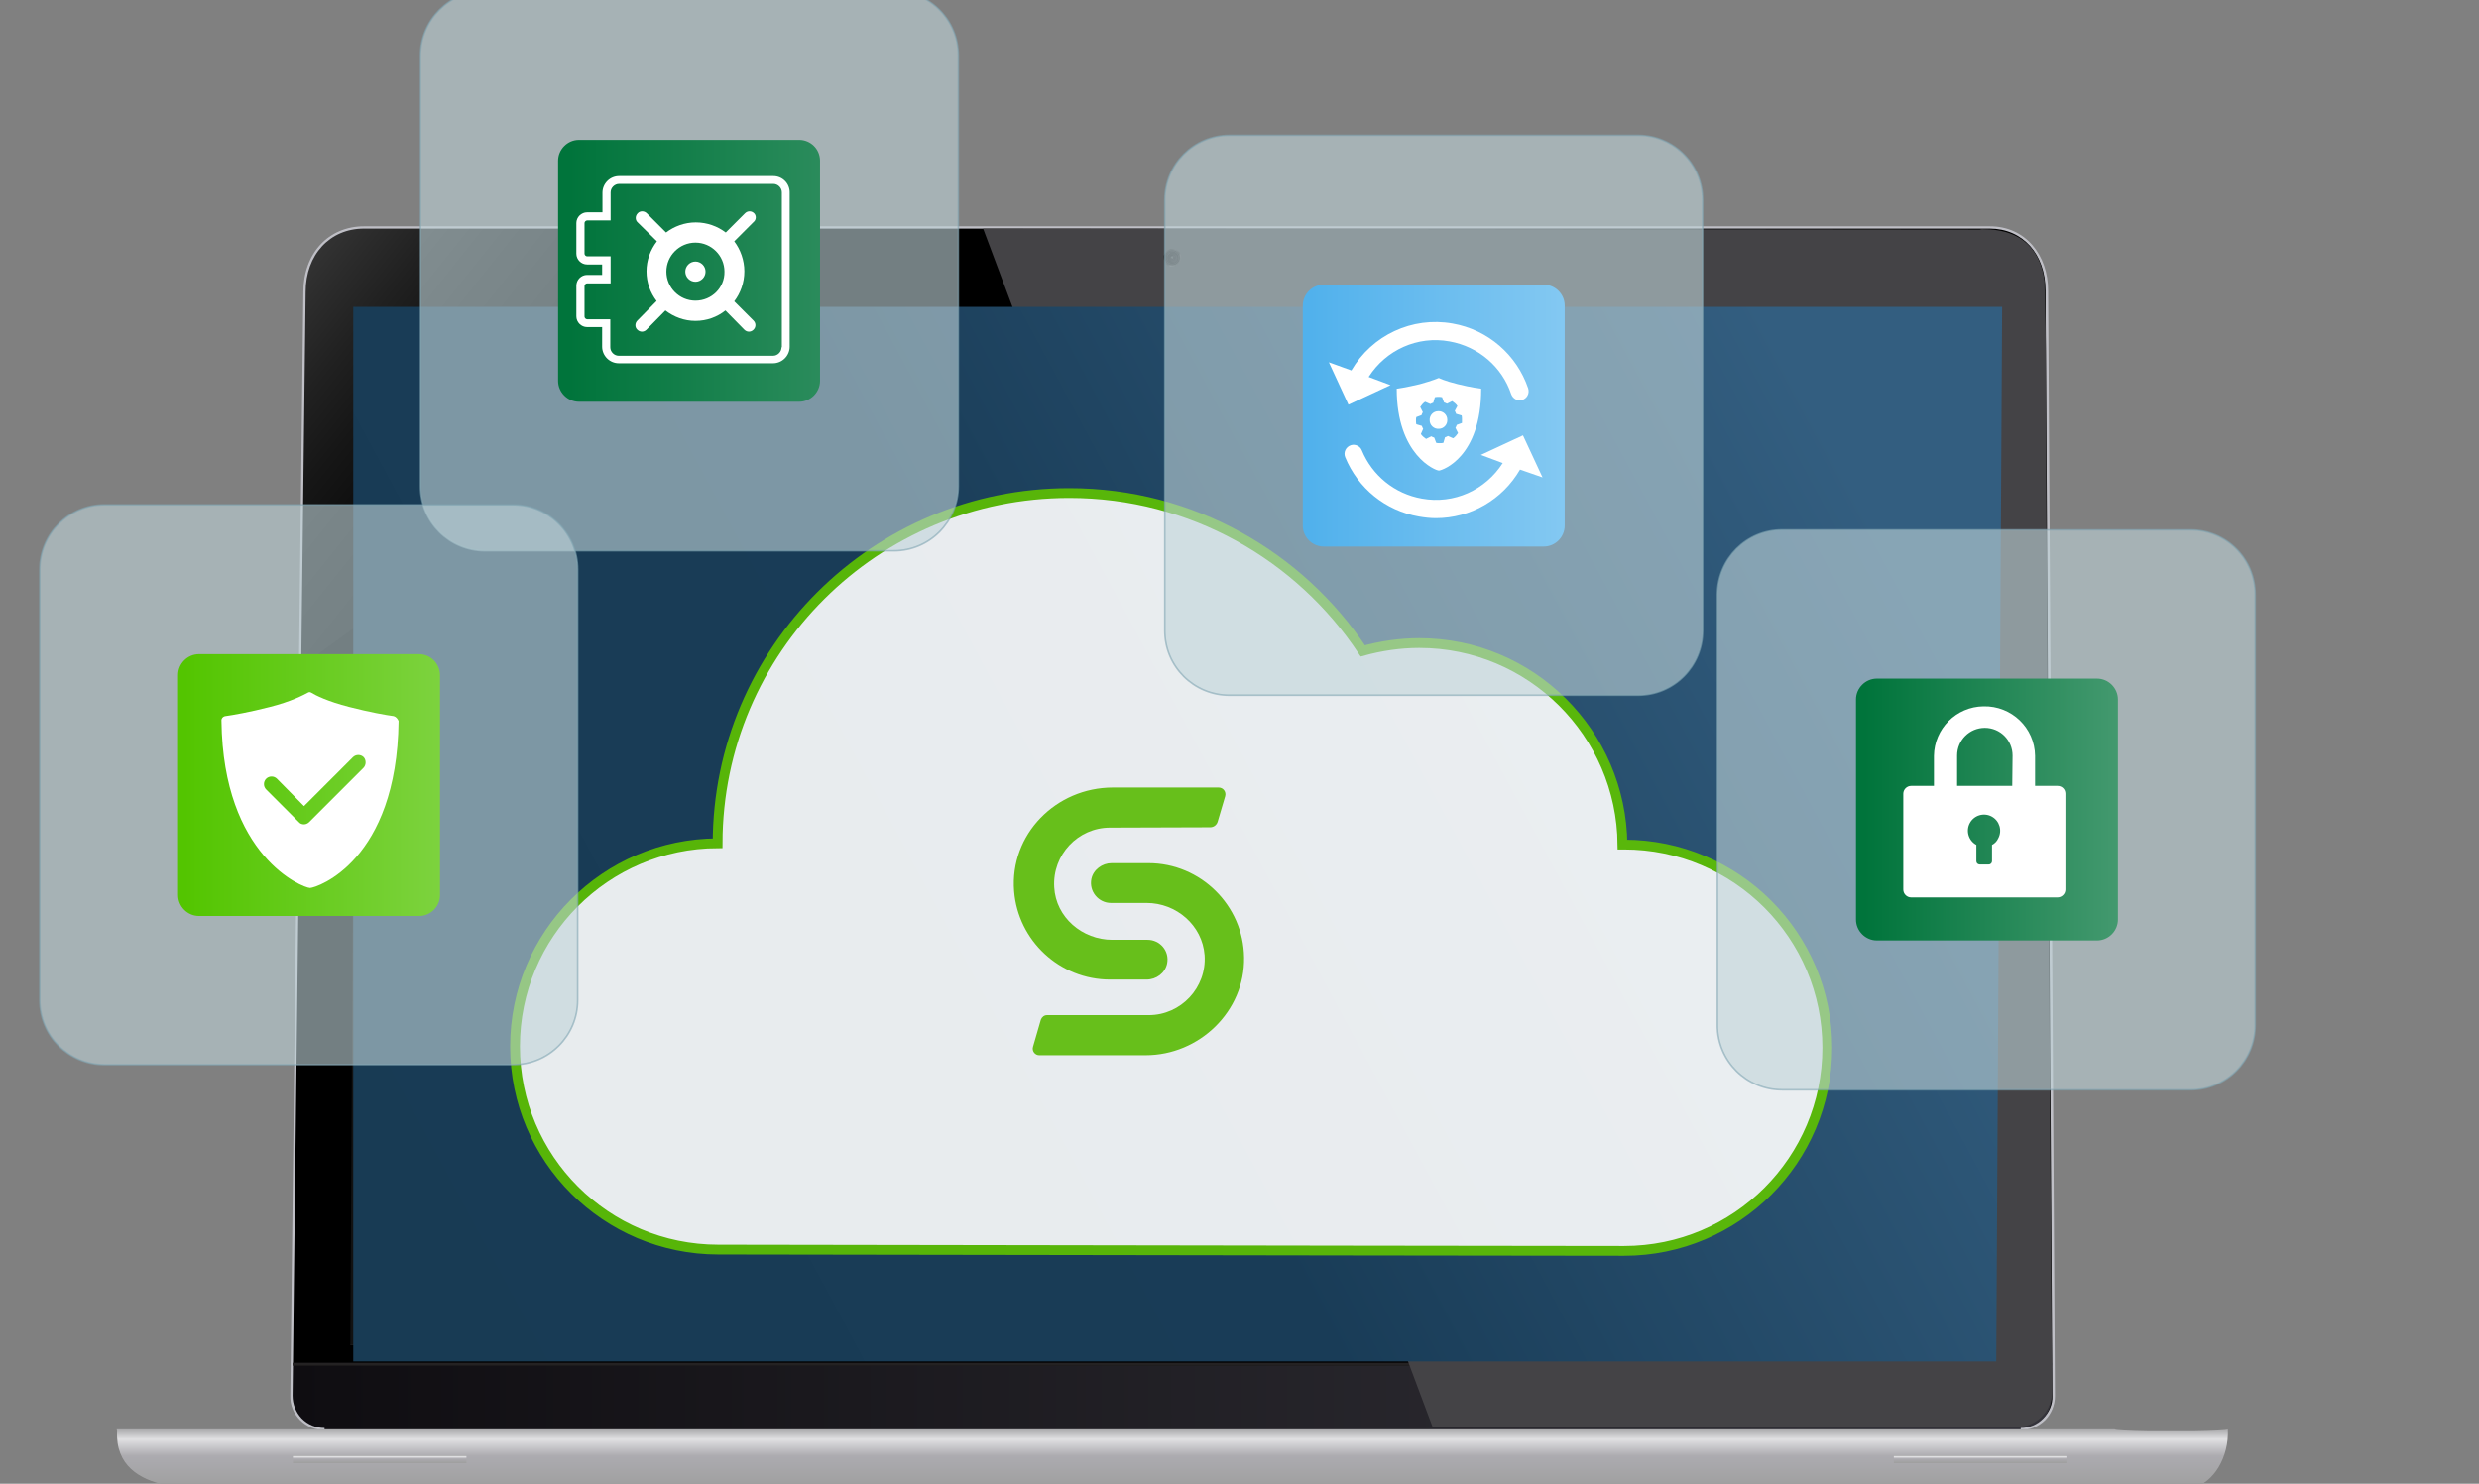
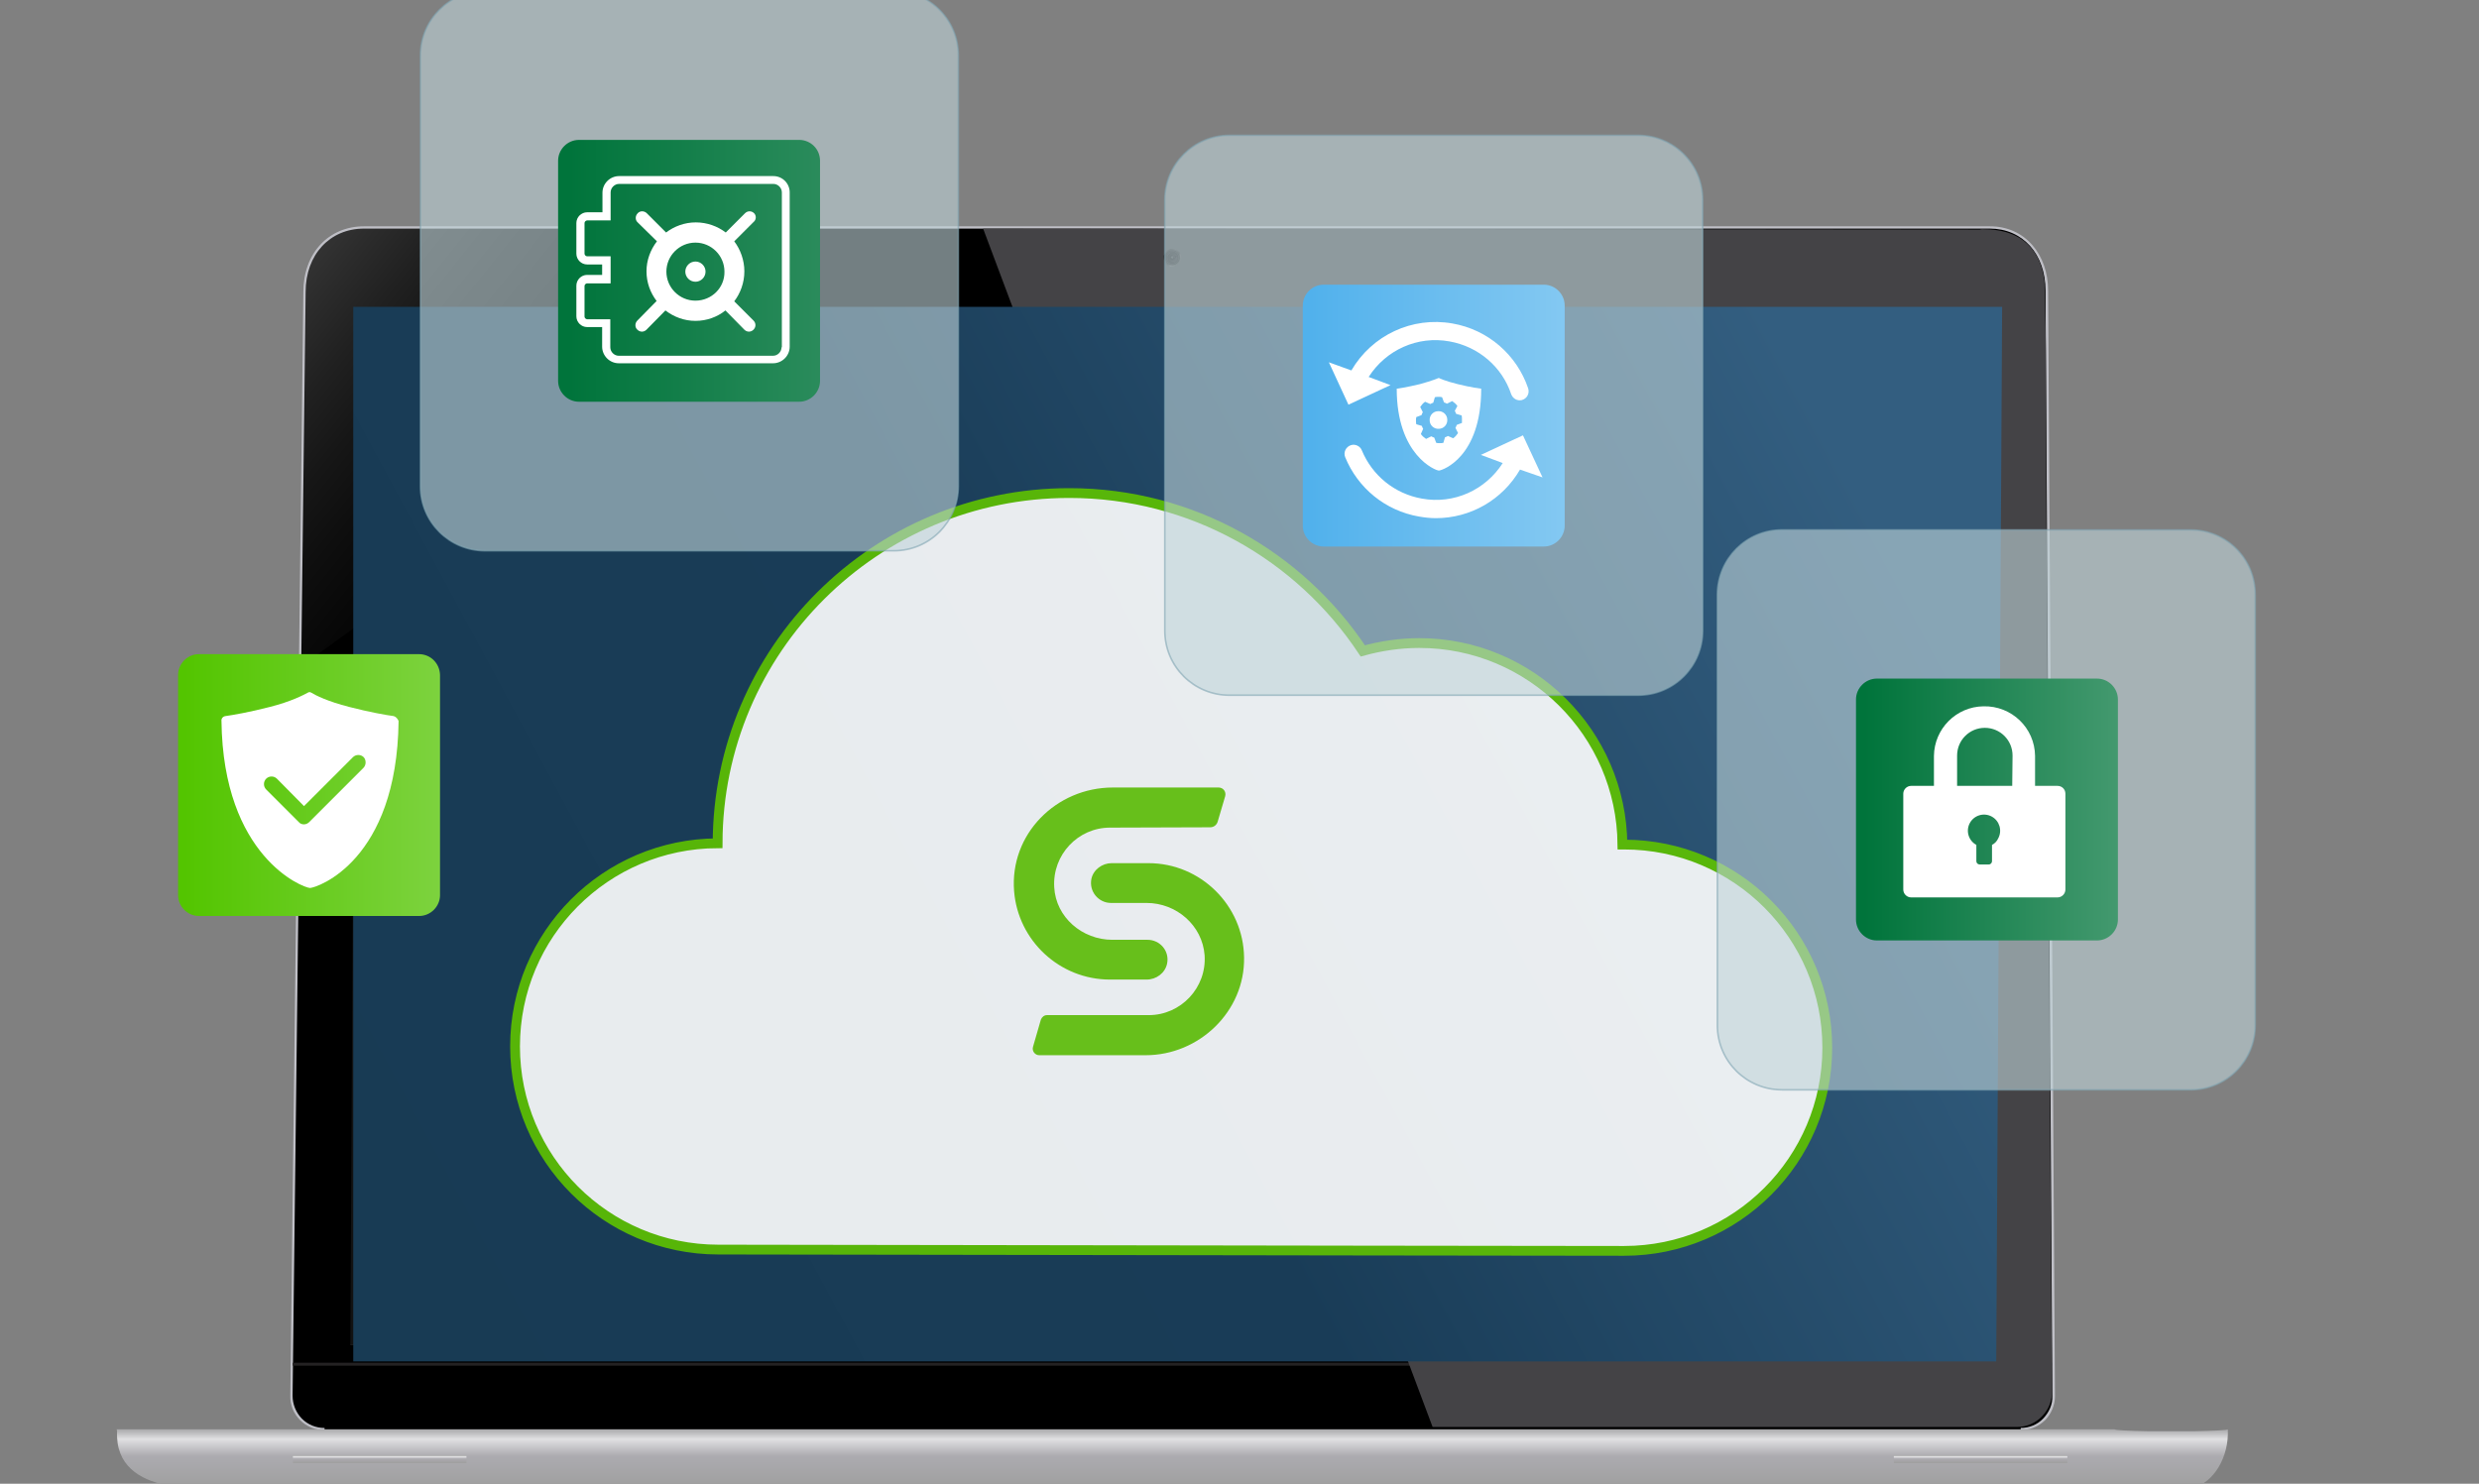
<svg xmlns="http://www.w3.org/2000/svg" xmlns:xlink="http://www.w3.org/1999/xlink" version="1.1" id="Layer_1" x="0px" y="0px" viewBox="0 0 760 455" style="enable-background:new 0 0 760 455;" xml:space="preserve">
  <rect x="0" y="0" width="760" height="455" fill="#808080" stroke="none" />
  <style type="text/css">
	.st0{clip-path:url(#SVGID_00000049934676988149485970000003393512440700170415_);}
	.st1{fill:#121212;}
	.st2{opacity:0.2;fill:url(#SVGID_00000119090633834467367980000009077410988104449193_);enable-background:new    ;}
	.st3{fill:url(#SVGID_00000005238816424492905890000015086329876314611338_);}
	.st4{fill:#BFBFC6;}
	.st5{fill:#242223;}
	.st6{fill:#444346;}
	.st7{fill:url(#SVGID_00000142895442166927148080000003067933694540199328_);}
	.st8{fill:url(#SVGID_00000003803244002670195980000003954008421712572310_);}
	.st9{fill:url(#SVGID_00000158000127502243722480000001177975979684436365_);}
	.st10{fill:#231F20;}
	.st11{fill:url(#SVGID_00000032634169738266135810000001433980078883289013_);}
	.st12{fill:#8F9193;}
	.st13{fill:url(#SVGID_00000019671955447348480820000006213405213315240637_);}
	.st14{fill:url(#SVGID_00000140701229099292975160000000508189500563719601_);}
	.st15{fill:url(#SVGID_00000000214276499266721120000007424931597354619313_);}
	.st16{fill:#59595B;}
	.st17{fill:url(#SVGID_00000170281024206603611350000013248646178031146938_);}
	.st18{fill:url(#SVGID_00000145040497508659860940000016447109407533392269_);}
	.st19{fill:url(#SVGID_00000181049941561618060070000013186185789015827893_);}
	.st20{opacity:0.8;}
	.st21{opacity:0.45;fill:#FFFFFF;enable-background:new    ;}
	.st22{opacity:0.48;}
	.st23{opacity:0.54;fill:#FFFFFF;enable-background:new    ;}
	.st24{opacity:0.67;fill:url(#SVGID_00000176027201888530737440000010469115517352168597_);enable-background:new    ;}
	.st25{fill:url(#SVGID_00000088133141726763374340000004994512140083436477_);}
	.st26{opacity:0.9;}
	.st27{fill:#FFFFFF;}
	.st28{fill:none;stroke:#5EC200;stroke-width:3;stroke-miterlimit:10;}
	.st29{clip-path:url(#SVGID_00000026870978454027098870000017384885550733444225_);}
	.st30{fill:#67BF1B;}
	.st31{opacity:0.6;fill:#C0D4D9;stroke:#80A5B3;stroke-width:0.5;enable-background:new    ;}
	.st32{fill:url(#SVGID_00000047029500474946818040000007415693493578538906_);}
	.st33{fill:url(#SVGID_00000105418526663755164800000010291769898828462253_);}
	.st34{fill:url(#SVGID_00000148644340999824919400000015203002870373884339_);}
	.st35{fill:url(#SVGID_00000115489169613463215390000011172560247638763682_);}
</style>
  <g>
    <defs>
      <rect id="SVGID_1_" width="760" height="455" />
    </defs>
    <clipPath id="SVGID_00000054962122851839879040000008385352506509378724_">
      <use xlink:href="#SVGID_1_" style="overflow:visible;" />
    </clipPath>
    <g style="clip-path:url(#SVGID_00000054962122851839879040000008385352506509378724_);">
      <path class="st1" d="M618.8,412.3H104.9l1.7-317.9h506.8L618.8,412.3z" />
      <path d="M627.5,89.1c0-10.6-6.6-19.3-17.5-19.3H111.6c-11.3,0-18.3,8.7-18.3,19.8l-4,338.5c-0.1,5.7,4.5,10.3,10.2,10.3h520    c5.6,0,10.1-4.6,10.1-10.2L627.5,89.1z M107.4,412.3l1.8-317.8h502.4l4.3,317.8H107.4z" />
      <linearGradient id="SVGID_00000165225375702218746800000004579748014726359192_" gradientUnits="userSpaceOnUse" x1="101.579" y1="385.545" x2="194.954" y2="310.921" gradientTransform="matrix(1 0 0 -1 0 456)">
        <stop offset="0" style="stop-color:#FFFFFF" />
        <stop offset="8.000000e-02" style="stop-color:#DCDCDC" />
        <stop offset="0.22" style="stop-color:#A2A2A2" />
        <stop offset="0.36" style="stop-color:#707070" />
        <stop offset="0.5" style="stop-color:#484848" />
        <stop offset="0.64" style="stop-color:#282828" />
        <stop offset="0.77" style="stop-color:#121212" />
        <stop offset="0.89" style="stop-color:#040404" />
        <stop offset="1" style="stop-color:#000000" />
      </linearGradient>
      <path style="opacity:0.2;fill:url(#SVGID_00000165225375702218746800000004579748014726359192_);enable-background:new    ;" d="    M278.1,69.6l-34.2,24.8H109.1l-0.6,98.2l-16.7,12.1l1.4-115.3c0-11,6.9-19.7,18.3-19.7H278.1L278.1,69.6z" />
      <linearGradient id="SVGID_00000046329579088984218100000003757699976000572601_" gradientUnits="userSpaceOnUse" x1="89.291" y1="27.373" x2="629.048" y2="27.373" gradientTransform="matrix(1 0 0 -1 0 456)">
        <stop offset="0" style="stop-color:#0F0D11" />
        <stop offset="1" style="stop-color:#34333A" />
      </linearGradient>
-       <path style="fill:url(#SVGID_00000046329579088984218100000003757699976000572601_);" d="M618.6,438.5H101.3c-6.6,0-12-4.4-12-12    v-7.8H629v9.4C629,433.9,624.4,438.5,618.6,438.5L618.6,438.5z" />
      <path class="st4" d="M619.5,438.6v-0.7c2.6,0,5.1-1,6.9-2.9c1.8-1.9,2.9-4.3,2.8-6.9l-2.1-339c0-11.2-7-19-17.1-19H111.6    c-10.5,0-17.9,8-17.9,19.4l-4,338.5c0,2.6,1,5.1,2.8,7c1.9,1.9,4.3,2.9,7,2.9v0.7c-2.8,0-5.5-1.1-7.5-3.1c-2-2-3.1-4.7-3-7.5    l4-338.5c0-11.8,7.7-20.1,18.6-20.1H610c5.3,0,9.8,2,13.1,5.8c3.1,3.6,4.8,8.5,4.8,13.9l2.1,339c0,2.8-1.1,5.4-3,7.4    C624.9,437.5,622.3,438.6,619.5,438.6L619.5,438.6z" />
      <path class="st5" d="M629,417.9H89.7v0.9H629V417.9z" />
      <path class="st6" d="M301.4,70.1L607,70.4c0,0,0.5-0.2,1.2-0.1c8.9,0,17,3.8,18.6,15.9c-0.1,0.1,0.4,11.8,0.4,21.3    c0,44.6,1.5,267.5,1.9,319.3c0,5.9-4.8,10.8-10.7,10.8H439.2L301.4,70.1z" />
      <linearGradient id="SVGID_00000048488976406700614110000001264893269260401824_" gradientUnits="userSpaceOnUse" x1="359.421" y1="17.747" x2="359.421" y2="0.621" gradientTransform="matrix(1 0 0 -1 0 456)">
        <stop offset="0" style="stop-color:#A7A7A9" />
        <stop offset="0.18" style="stop-color:#E0E0E2" />
        <stop offset="0.48" style="stop-color:#ACABB0" />
        <stop offset="1" style="stop-color:#A0A0A0" />
      </linearGradient>
      <path style="fill:url(#SVGID_00000048488976406700614110000001264893269260401824_);" d="M683,438.3c0,0.3-4.7,0.5-10.6,0.6    l-13.6,0c-5.9-0.1-10.5-0.3-10.5-0.6H35.8c0,0.1,0,0.3,0.1,0.6c0,0,0,0,0,0c-1,21,29.4,17.3,34.7,17.3h582.9    c5.1,0.7,12.7,1.5,18.8,0h0.1v0C678.6,454.7,683.4,446.9,683,438.3L683,438.3z" />
      <linearGradient id="SVGID_00000072250640524532216720000017203897292776553376_" gradientUnits="userSpaceOnUse" x1="607.211" y1="9.681" x2="607.211" y2="7.49" gradientTransform="matrix(1 0 0 -1 0 456)">
        <stop offset="0" style="stop-color:#A7A7A9" />
        <stop offset="0.18" style="stop-color:#E0E0E2" />
        <stop offset="0.48" style="stop-color:#ACABB0" />
        <stop offset="1" style="stop-color:#A0A0A0" />
      </linearGradient>
      <path style="fill:url(#SVGID_00000072250640524532216720000017203897292776553376_);" d="M633.8,446.3h-53.2v2.4h53.2V446.3z" />
      <linearGradient id="SVGID_00000017495470500880871990000002931554388988582275_" gradientUnits="userSpaceOnUse" x1="116.408" y1="9.681" x2="116.408" y2="7.49" gradientTransform="matrix(1 0 0 -1 0 456)">
        <stop offset="0" style="stop-color:#A7A7A9" />
        <stop offset="0.18" style="stop-color:#E0E0E2" />
        <stop offset="0.48" style="stop-color:#ACABB0" />
        <stop offset="1" style="stop-color:#A0A0A0" />
      </linearGradient>
      <path style="fill:url(#SVGID_00000017495470500880871990000002931554388988582275_);" d="M143,446.3H89.8v2.4H143V446.3z" />
      <path class="st10" d="M359.4,81.7c-0.7,0-1.4-0.3-1.9-0.8c-0.5-0.5-0.8-1.2-0.8-1.9c0-0.7,0.3-1.4,0.8-1.9    c0.5-0.5,1.2-0.8,1.9-0.8s1.4,0.3,1.9,0.8c0.5,0.5,0.8,1.2,0.8,1.9c0,0.7-0.3,1.4-0.8,1.9C360.8,81.5,360.2,81.7,359.4,81.7z" />
      <linearGradient id="SVGID_00000069393163605786032070000007331603956888837506_" gradientUnits="userSpaceOnUse" x1="357.392" y1="379.002" x2="361.188" y2="375.217" gradientTransform="matrix(1 0 0 -1 0 456)">
        <stop offset="0" style="stop-color:#7B7D7E" />
        <stop offset="0.12" style="stop-color:#4F4E4F" />
        <stop offset="0.33" style="stop-color:#807F80" />
        <stop offset="0.62" style="stop-color:#525051" />
        <stop offset="0.8" style="stop-color:#ADABAD" />
        <stop offset="1" style="stop-color:#828183" />
      </linearGradient>
      <path style="fill:url(#SVGID_00000069393163605786032070000007331603956888837506_);" d="M362.1,79c0,1.5-1.2,2.7-2.7,2.7    c-1.5,0-2.7-1.2-2.7-2.7s1.2-2.7,2.7-2.7S362.1,77.5,362.1,79z" />
      <path class="st12" d="M359.4,81.3c-1.3,0-2.3-1-2.3-2.3c0-1.3,1-2.3,2.3-2.3c1.3,0,2.3,1,2.3,2.3    C361.7,80.3,360.7,81.3,359.4,81.3L359.4,81.3z" />
      <path class="st10" d="M359.4,81.3c-1.3,0-2.3-1-2.3-2.3c0-1.3,1-2.3,2.3-2.3c1.3,0,2.3,1,2.3,2.3    C361.7,80.3,360.7,81.3,359.4,81.3z" />
      <linearGradient id="SVGID_00000099661931798993676210000015005128088678869174_" gradientUnits="userSpaceOnUse" x1="357.778" y1="378.604" x2="360.793" y2="375.607" gradientTransform="matrix(1 0 0 -1 0 456)">
        <stop offset="0" style="stop-color:#343334" />
        <stop offset="0.51" style="stop-color:#4E454D" />
        <stop offset="1" style="stop-color:#373537" />
      </linearGradient>
      <path style="fill:url(#SVGID_00000099661931798993676210000015005128088678869174_);" d="M359.4,81.2c-1.2,0-2.1-1-2.1-2.1    s1-2.1,2.1-2.1c1.2,0,2.1,1,2.1,2.1C361.6,80.2,360.6,81.2,359.4,81.2L359.4,81.2z" />
      <linearGradient id="SVGID_00000047759225811628633890000010209887814629055672_" gradientUnits="userSpaceOnUse" x1="360.928" y1="378.487" x2="357.911" y2="375.472" gradientTransform="matrix(1 0 0 -1 0 456)">
        <stop offset="0" style="stop-color:#343334" />
        <stop offset="0.51" style="stop-color:#4E454D" />
        <stop offset="1" style="stop-color:#373537" />
      </linearGradient>
      <path style="fill:url(#SVGID_00000047759225811628633890000010209887814629055672_);" d="M357.3,79c0-0.6,0.2-1.1,0.6-1.5    c0.4-0.4,0.9-0.6,1.5-0.6c0.6,0,1.1,0.2,1.5,0.6c0.4,0.4,0.6,0.9,0.6,1.5c0,0.6-0.2,1.1-0.6,1.5c-0.4,0.4-0.9,0.6-1.5,0.6    c-0.6,0-1.1-0.2-1.5-0.6C357.5,80.1,357.3,79.6,357.3,79L357.3,79z M361.5,79c0-0.6-0.2-1.1-0.6-1.5c-0.4-0.4-0.9-0.6-1.5-0.6    s-1.1,0.2-1.5,0.6c-0.4,0.4-0.6,0.9-0.6,1.5c0,0.6,0.2,1.1,0.6,1.5c0.4,0.4,0.9,0.6,1.5,0.6c0.6,0,1.1-0.2,1.5-0.6    C361.3,80.1,361.5,79.6,361.5,79L361.5,79z" />
      <linearGradient id="SVGID_00000000942072927554977940000015431942332023621816_" gradientUnits="userSpaceOnUse" x1="357.938" y1="378.453" x2="360.637" y2="375.762" gradientTransform="matrix(1 0 0 -1 0 456)">
        <stop offset="0" style="stop-color:#1E1C1E" />
        <stop offset="1" style="stop-color:#4E454D" />
      </linearGradient>
      <path style="fill:url(#SVGID_00000000942072927554977940000015431942332023621816_);" d="M359.4,80.9c-1.1,0-1.9-0.9-1.9-1.9    c0-1.1,0.8-1.9,1.9-1.9c1.1,0,1.9,0.9,1.9,1.9C361.3,80.1,360.5,80.9,359.4,80.9L359.4,80.9z" />
      <path class="st16" d="M357.5,79c0-0.5,0.2-1,0.6-1.4c0.4-0.4,0.8-0.6,1.4-0.6c1.1,0,1.9,0.9,1.9,1.9c0,1.1-0.9,1.9-1.9,1.9    c-0.5,0-1-0.2-1.4-0.6C357.7,80,357.5,79.5,357.5,79L357.5,79z M361.3,79c0-1-0.9-1.9-1.9-1.9c-0.5,0-1,0.2-1.3,0.6    c-0.4,0.4-0.6,0.8-0.6,1.3s0.2,1,0.6,1.3c0.4,0.4,0.8,0.6,1.3,0.6C360.5,80.9,361.3,80.1,361.3,79z" />
      <path d="M359.4,80.8c-1,0-1.8-0.8-1.8-1.8c0-1,0.8-1.8,1.8-1.8c1,0,1.8,0.8,1.8,1.8C361.2,80,360.4,80.8,359.4,80.8z" />
      <linearGradient id="SVGID_00000163772842604545940600000013245067723646284730_" gradientUnits="userSpaceOnUse" x1="358.312" y1="375.864" x2="360.659" y2="378.222" gradientTransform="matrix(1 0 0 -1 0 456)">
        <stop offset="0" style="stop-color:#1E1C1E" />
        <stop offset="0.51" style="stop-color:#4E454D" />
        <stop offset="1" style="stop-color:#201F20" />
      </linearGradient>
      <path style="fill:url(#SVGID_00000163772842604545940600000013245067723646284730_);" d="M359.4,80.7c-0.9,0-1.7-0.7-1.7-1.7    s0.7-1.7,1.7-1.7c0.9,0,1.7,0.7,1.7,1.7S360.3,80.7,359.4,80.7z" />
      <linearGradient id="SVGID_00000099634622940609111220000004612347481899390634_" gradientUnits="userSpaceOnUse" x1="359.423" y1="378.655" x2="359.423" y2="375.3" gradientTransform="matrix(1 0 0 -1 0 456)">
        <stop offset="0" style="stop-color:#343334" />
        <stop offset="0.51" style="stop-color:#4E454D" />
        <stop offset="1" style="stop-color:#373537" />
      </linearGradient>
      <path style="fill:url(#SVGID_00000099634622940609111220000004612347481899390634_);" d="M357.7,79c0-0.9,0.7-1.7,1.7-1.7    s1.7,0.8,1.7,1.7c0,0.9-0.8,1.7-1.7,1.7S357.7,79.9,357.7,79z M361.1,79c0-0.9-0.7-1.7-1.6-1.7s-1.6,0.7-1.6,1.7s0.7,1.7,1.6,1.7    S361.1,79.9,361.1,79z" />
      <linearGradient id="SVGID_00000045600506920883594120000006618718661304638627_" gradientUnits="userSpaceOnUse" x1="358.324" y1="378.064" x2="360.248" y2="376.146" gradientTransform="matrix(1 0 0 -1 0 456)">
        <stop offset="0" style="stop-color:#1E1C1E" />
        <stop offset="1" style="stop-color:#4E454D" />
      </linearGradient>
      <path style="fill:url(#SVGID_00000045600506920883594120000006618718661304638627_);" d="M359.4,80.4c-0.7,0-1.4-0.6-1.4-1.4    c0-0.8,0.6-1.4,1.4-1.4c0.7,0,1.4,0.6,1.4,1.4C360.8,79.8,360.2,80.4,359.4,80.4z" />
      <path d="M358,79c0-0.4,0.1-0.7,0.4-1c0.3-0.3,0.6-0.4,1-0.4c0.4,0,0.7,0.1,1,0.4c0.3,0.3,0.4,0.6,0.4,1c0,0.4-0.1,0.7-0.4,1    c-0.3,0.3-0.6,0.4-1,0.4c-0.4,0-0.7-0.1-1-0.4C358.2,79.7,358,79.4,358,79z M360.8,79c0-0.4-0.1-0.7-0.4-0.9    c-0.3-0.3-0.6-0.4-0.9-0.4c-0.4,0-0.7,0.1-0.9,0.4c-0.3,0.3-0.4,0.6-0.4,0.9c0,0.4,0.1,0.7,0.4,0.9c0.3,0.3,0.6,0.4,0.9,0.4    c0.4,0,0.7-0.1,0.9-0.4C360.6,79.7,360.8,79.4,360.8,79L360.8,79z" />
      <g class="st20">
        <path d="M359.4,80.1c-0.6,0-1.1-0.5-1.1-1.1c0-0.6,0.5-1.1,1.1-1.1s1.1,0.5,1.1,1.1C360.5,79.6,360,80.1,359.4,80.1z M359.4,78     c-0.5,0-1,0.4-1,1c0,0.5,0.4,1,1,1s1-0.4,1-1C360.4,78.5,360,78,359.4,78L359.4,78z" />
      </g>
      <g class="st20">
-         <path d="M360.3,79c0,0.5-0.4,0.9-0.9,0.9c-0.5,0-0.9-0.4-0.9-0.9c0-0.5,0.4-0.9,0.9-0.9L360.3,79L360.3,79z M359.4,78.4     c-0.4,0-0.7,0.3-0.7,0.7c0,0.4,0.3,0.7,0.7,0.7s0.7-0.3,0.7-0.7C360.1,78.7,359.8,78.4,359.4,78.4z" />
+         <path d="M360.3,79c0,0.5-0.4,0.9-0.9,0.9c-0.5,0-0.9-0.4-0.9-0.9c0-0.5,0.4-0.9,0.9-0.9L360.3,79L360.3,79z M359.4,78.4     c0,0.4,0.3,0.7,0.7,0.7s0.7-0.3,0.7-0.7C360.1,78.7,359.8,78.4,359.4,78.4z" />
      </g>
      <path class="st21" d="M359.7,79c0,0.2-0.1,0.3-0.3,0.3c-0.2,0-0.3-0.1-0.3-0.3c0-0.2,0.1-0.3,0.3-0.3    C359.6,78.7,359.7,78.9,359.7,79z" />
      <g class="st22">
        <path d="M359.4,79.6c-0.3,0-0.5-0.2-0.5-0.5s0.2-0.5,0.5-0.5c0.3,0,0.5,0.2,0.5,0.5C360,79.3,359.7,79.6,359.4,79.6L359.4,79.6z      M359.4,78.7c-0.2,0-0.3,0.1-0.3,0.3s0.1,0.3,0.3,0.3c0.2,0,0.3-0.1,0.3-0.3S359.6,78.7,359.4,78.7L359.4,78.7z" />
      </g>
      <path class="st23" d="M359,79c0,0,0-0.4,0.4-0.4C359.9,78.6,359.2,78.9,359,79C359,79.2,359,79,359,79z" />
      <radialGradient id="SVGID_00000040566645088985355420000016188191455884144266_" cx="-11.948" cy="516.834" r="1" gradientTransform="matrix(2.68 -2.809235e-03 -2.812149e-03 -2.683 375.365 1469.786)" gradientUnits="userSpaceOnUse">
        <stop offset="0" style="stop-color:#4E454D" />
        <stop offset="1" style="stop-color:#1E1C1E" />
      </radialGradient>
      <path style="opacity:0.67;fill:url(#SVGID_00000040566645088985355420000016188191455884144266_);enable-background:new    ;" d="    M362.1,79c0,1.5-1.2,2.7-2.7,2.7s-2.7-1.2-2.7-2.7c0-1.5,1.2-2.7,2.7-2.7C360.9,76.3,362.1,77.5,362.1,79z" />
      <linearGradient id="SVGID_00000052095362258369303060000005778352786968658833_" gradientUnits="userSpaceOnUse" x1="566.885" y1="311.625" x2="106.171" y2="63.376" gradientTransform="matrix(1 0 0 -1 0 456)">
        <stop offset="0" style="stop-color:#335E80" />
        <stop offset="0.51" style="stop-color:#193C57" />
        <stop offset="1" style="stop-color:#183B54" />
      </linearGradient>
      <path style="fill:url(#SVGID_00000052095362258369303060000005778352786968658833_);" d="M612,417.5H108.3V94.1h505.5L612,417.5z" />
      <g class="st26">
        <path class="st27" d="M417.1,383.5l80.8,0.1c34.4,0,62.3-27.9,62.3-62.3S532.3,259,497.9,259h-0.5c-0.3-34.2-28.1-61.8-62.3-61.8     c-6,0-11.8,0.9-17.3,2.4c-19.3-29.1-52.4-48.4-90-48.4c-59.5,0-107.7,48.1-107.8,107.4c-34.3,0.1-62.1,27.9-62.1,62.3     s27.9,62.3,62.3,62.3L417.1,383.5" />
        <path class="st28" d="M417.1,383.5l80.8,0.1c34.4,0,62.3-27.9,62.3-62.3S532.3,259,497.9,259h-0.5c-0.3-34.2-28.1-61.8-62.3-61.8     c-6,0-11.8,0.9-17.3,2.4c-19.3-29.1-52.4-48.4-90-48.4c-59.5,0-107.7,48.1-107.8,107.4c-34.3,0.1-62.1,27.9-62.1,62.3     s27.9,62.3,62.3,62.3L417.1,383.5" />
      </g>
      <g>
        <defs>
          <rect id="SVGID_00000052077615290646366680000008724984423040647613_" x="310.9" y="241.5" width="70.7" height="82.1" />
        </defs>
        <clipPath id="SVGID_00000049183253245221937920000014687708046602303152_">
          <use xlink:href="#SVGID_00000052077615290646366680000008724984423040647613_" style="overflow:visible;" />
        </clipPath>
        <g style="clip-path:url(#SVGID_00000049183253245221937920000014687708046602303152_);">
          <path class="st30" d="M373.6,241.5h-32.4c-17.5,0-31.7,14.4-30.3,31.8c1.2,15.1,13.9,27.1,29.4,27.1h11.2c3,0,5.7-2,6.3-4.9      c0.8-3.9-2.2-7.3-6-7.3H341c-9.2,0-17.3-6.9-17.8-16.1c-0.6-10,7.3-18.3,17.1-18.3l30.7-0.1c1.1,0,2-0.7,2.3-1.7l2.3-7.8      C376,242.8,375,241.5,373.6,241.5L373.6,241.5z" />
          <path class="st30" d="M352.1,264.7h-11.3c-2.9,0-5.6,2-6.2,4.8c-0.8,3.9,2.2,7.4,6,7.4h10.9c9.2,0,17.1,6.9,17.8,16      c0.7,10-7.3,18.4-17.1,18.4H321c-0.9,0-1.6,0.6-1.9,1.4l-2.4,8.3c-0.4,1.3,0.6,2.6,1.9,2.6h32.6c16.5,0,30.5-13.5,30.2-30      C381.2,277.7,368.1,264.7,352.1,264.7L352.1,264.7z" />
        </g>
      </g>
      <g>
        <path class="st31" d="M546.3,162.5h125.3c10.9,0,19.8,8.8,19.8,19.8v132.1c0,10.9-8.8,19.8-19.8,19.8H546.3     c-10.9,0-19.8-8.8-19.8-19.8V182.3C526.6,171.3,535.4,162.5,546.3,162.5z" />
        <linearGradient id="SVGID_00000046317423815023159820000009737663382504703415_" gradientUnits="userSpaceOnUse" x1="571.661" y1="207.754" x2="651.648" y2="207.754" gradientTransform="matrix(1 0 0 -1 0 456)">
          <stop offset="0" style="stop-color:#00743B" />
          <stop offset="1" style="stop-color:#459A70" />
        </linearGradient>
        <path style="fill:url(#SVGID_00000046317423815023159820000009737663382504703415_);" d="M642.9,208.1h-67.5     c-3.5,0-6.4,2.9-6.4,6.4V282c0,3.5,2.9,6.4,6.4,6.4h67.5c3.5,0,6.4-2.9,6.4-6.4v-67.5C649.3,211,646.4,208.1,642.9,208.1z" />
        <path class="st27" d="M630.8,241h-6.9v-9.2c-0.1-8.6-7.2-15.4-15.8-15.2c-8.4,0.1-15.1,6.9-15.2,15.2v9.2h-7     c-1.3,0-2.4,1.1-2.4,2.4v29.4c0,1.3,1.1,2.4,2.4,2.4h44.9c1.3,0,2.4-1.1,2.4-2.4v-29.4C633.2,242,632.1,241,630.8,241L630.8,241z      M610.7,259.1v5c0,0.5-0.4,1-1,1h-2.8c-0.5,0-1-0.4-1-1v-5c-2.4-1.3-3.3-4.3-2-6.7c1.3-2.4,4.3-3.3,6.7-2c2.4,1.3,3.3,4.3,2,6.7     C612.2,258,611.5,258.7,610.7,259.1L610.7,259.1z M616.9,241h-16.9v-9.3c0-4.7,3.8-8.5,8.5-8.5c4.7,0,8.5,3.8,8.5,8.5L616.9,241     L616.9,241z" />
      </g>
      <g>
        <path class="st31" d="M376.9,41.5h125.3c10.9,0,19.8,8.8,19.8,19.8v132.1c0,10.9-8.8,19.8-19.8,19.8H376.9     c-10.9,0-19.8-8.8-19.8-19.8V61.3C357.1,50.4,366,41.5,376.9,41.5z" />
        <linearGradient id="SVGID_00000143593508491443518220000000406767929768077746_" gradientUnits="userSpaceOnUse" x1="401.666" y1="328.572" x2="482.315" y2="328.572" gradientTransform="matrix(1 0 0 -1 0 456)">
          <stop offset="0" style="stop-color:#51B1EC" />
          <stop offset="1" style="stop-color:#85C9F2" />
        </linearGradient>
        <path style="fill:url(#SVGID_00000143593508491443518220000000406767929768077746_);" d="M473.3,87.3h-67.5     c-3.5,0-6.4,2.9-6.4,6.4v67.5c0,3.5,2.9,6.4,6.4,6.4h67.5c3.5,0,6.4-2.9,6.4-6.4V93.7C479.7,90.2,476.8,87.3,473.3,87.3z" />
        <path class="st27" d="M472.9,146.4l-6-12.9l-12.9,6l6.7,2.5c-5.3,8.3-15,12.7-24.8,10.9c-8.4-1.5-15.2-7.1-18.4-14.8     c-0.5-1.3-2-2-3.3-1.6c-1.6,0.5-2.4,2.2-1.8,3.7c3.9,9.5,12.3,16.4,22.6,18.2c1.7,0.3,3.5,0.5,5.2,0.5c10.6,0,20.4-5.6,25.8-14.9     L472.9,146.4L472.9,146.4z" />
        <path class="st27" d="M413.4,124.1l12.9-6l-6.7-2.5c5.3-8.3,15-12.7,24.8-10.9c8.9,1.6,16.1,7.8,18.9,16.2     c0.5,1.3,1.8,2.1,3.2,1.8c1.6-0.4,2.5-2,2-3.6c-3.5-10.3-12.3-18-23.2-19.9c-12.4-2.2-24.7,3.6-31,14.4l-6.9-2.5L413.4,124.1     L413.4,124.1z" />
        <path class="st27" d="M446.9,117.8c-4.1-1-5.8-1.9-5.8-1.9s-1.8,0.8-5.8,1.9c-4.1,1-7.1,1.4-7.1,1.4c0,20.4,11.9,25.1,12.9,25.1     h0.1c1-0.1,12.9-4,12.9-25.1C454,119.2,450.9,118.8,446.9,117.8L446.9,117.8z M448.2,129.7l-1.6,0.6c0,0,0,0,0,0     c-0.1,0.3-0.2,0.6-0.4,0.9c0,0,0,0,0,0l0.8,1.6c0,0,0,0,0,0c-0.4,0.6-0.9,1.2-1.5,1.6c0,0,0,0,0,0l-1.6-0.7c0,0,0,0,0,0     c-0.3,0.2-0.6,0.3-0.9,0.4c0,0,0,0,0,0l-0.5,1.7c0,0,0,0,0,0c-0.4,0.1-0.7,0.1-1.1,0.1c-0.4,0-0.8,0-1.1-0.1c0,0,0,0,0,0     l-0.6-1.6c0,0,0,0,0,0c-0.3-0.1-0.6-0.2-0.9-0.4c0,0,0,0,0,0l-1.6,0.8c0,0,0,0,0,0c-0.6-0.4-1.2-0.9-1.6-1.5c0,0,0,0,0,0l0.7-1.6     c0,0,0,0,0,0c-0.2-0.3-0.3-0.6-0.4-0.9c0,0,0,0,0,0l-1.7-0.5c0,0,0,0,0,0c-0.1-0.4-0.1-0.7-0.1-1.1c0-0.4,0-0.8,0.1-1.1     c0,0,0,0,0,0l1.6-0.6c0,0,0,0,0,0c0.1-0.3,0.2-0.6,0.4-0.9c0,0,0,0,0,0l-0.8-1.6c0,0,0,0,0,0c0.4-0.6,0.9-1.2,1.5-1.6     c0,0,0,0,0,0l1.6,0.7c0,0,0,0,0,0c0.3-0.2,0.6-0.3,0.9-0.4c0,0,0,0,0,0l0.5-1.7c0,0,0,0,0,0c0.4-0.1,0.7-0.1,1.1-0.1     c0.4,0,0.8,0,1.1,0.1c0,0,0,0,0,0l0.6,1.6c0,0,0,0,0,0c0.3,0.1,0.6,0.2,0.9,0.4c0,0,0,0,0,0l1.6-0.8c0,0,0,0,0,0     c0.6,0.4,1.2,0.9,1.6,1.5c0,0,0,0,0,0L446,126c0,0,0,0,0,0c0.2,0.3,0.3,0.6,0.4,0.9c0,0,0,0,0,0l1.7,0.5c0,0,0,0,0,0     c0.1,0.4,0.1,0.7,0.1,1.1C448.2,129,448.2,129.3,448.2,129.7C448.2,129.7,448.2,129.7,448.2,129.7L448.2,129.7z" />
        <path class="st27" d="M440.9,126.1c-1.5,0-2.7,1.3-2.6,2.8c0,1.5,1.3,2.7,2.8,2.6c1.5,0,2.7-1.3,2.6-2.8     C443.7,127.2,442.4,126,440.9,126.1L440.9,126.1z" />
      </g>
      <g>
        <path class="st31" d="M148.7-2.8H274c10.9,0,19.8,8.8,19.8,19.8v132.1c0,10.9-8.8,19.8-19.8,19.8H148.7     c-10.9,0-19.8-8.8-19.8-19.8V17C128.9,6.1,137.8-2.8,148.7-2.8z" />
        <linearGradient id="SVGID_00000141433723669018678600000003931728291793766293_" gradientUnits="userSpaceOnUse" x1="174.577" y1="373.009" x2="299.655" y2="373.009" gradientTransform="matrix(1 0 0 -1 0 456)">
          <stop offset="0" style="stop-color:#00743B" />
          <stop offset="1" style="stop-color:#459A70" />
        </linearGradient>
        <path style="fill:url(#SVGID_00000141433723669018678600000003931728291793766293_);" d="M245,42.9h-67.5c-3.5,0-6.4,2.9-6.4,6.4     v67.5c0,3.5,2.9,6.4,6.4,6.4H245c3.5,0,6.4-2.9,6.4-6.4V49.3C251.4,45.7,248.5,42.9,245,42.9z" />
        <path class="st27" d="M237.1,54h-47.3c-2.8,0-5.1,2.3-5.1,5.1v6H180c-1.8,0-3.3,1.5-3.3,3.3v9.4c0,1.8,1.5,3.3,3.3,3.3h4.6v3.2     H180c-1.8,0-3.3,1.5-3.3,3.3v9.4c0,1.8,1.5,3.3,3.3,3.3h4.6v6c0,2.8,2.3,5.1,5.1,5.1h47.3c2.8,0,5.1-2.3,5.1-5.1V59.2     C242.2,56.3,239.9,54,237.1,54L237.1,54z M239.6,106.5c0,1.4-1.2,2.6-2.6,2.6h-47.3c-1.4,0-2.6-1.2-2.6-2.6v-8.6H180     c-0.4,0-0.8-0.4-0.8-0.8v-9.4c0-0.4,0.4-0.8,0.8-0.8h7.2v-8.3H180c-0.4,0-0.8-0.4-0.8-0.8v-9.4c0-0.4,0.4-0.8,0.8-0.8h7.2v-8.6     c0-1.4,1.2-2.6,2.6-2.6h47.3c1.4,0,2.6,1.2,2.6,2.6V106.5L239.6,106.5z" />
        <path class="st27" d="M213.2,86.4c1.7,0,3.1-1.4,3.1-3.1s-1.4-3.1-3.1-3.1c-1.7,0-3.1,1.4-3.1,3.1S211.5,86.4,213.2,86.4z" />
        <path class="st27" d="M231.2,65.4c-0.8-0.8-2-0.8-2.8,0l-5.9,5.9c-2.5-1.9-5.7-3.1-9.2-3.1c-3.4,0-6.6,1.2-9.1,3.1l-5.9-5.9     c-0.8-0.8-2.1-0.8-2.8,0c-0.8,0.8-0.8,2.1,0,2.8l5.9,5.8c-2,2.6-3.2,5.8-3.2,9.2c0,3.5,1.2,6.6,3.1,9.1l-5.9,6     c-0.8,0.8-0.8,2.1,0,2.8c0.4,0.4,0.9,0.6,1.4,0.6c0.5,0,1-0.2,1.4-0.6l5.8-5.9c2.6,2,5.8,3.2,9.2,3.2c3.5,0,6.7-1.2,9.2-3.2     l5.8,5.9c0.4,0.4,0.9,0.6,1.4,0.6s1-0.2,1.4-0.6c0.8-0.8,0.8-2,0-2.8l-5.9-5.9c1.9-2.5,3.1-5.7,3.1-9.2c0-3.4-1.2-6.7-3.1-9.2     l5.9-5.9C231.9,67.4,231.9,66.1,231.2,65.4L231.2,65.4z M213.2,92.2c-4.9,0-8.9-4-8.9-8.9c0-4.9,4-8.9,8.9-8.9     c4.9,0,8.9,4,8.9,8.9C222.2,88.2,218.2,92.2,213.2,92.2z" />
      </g>
      <g>
-         <path class="st31" d="M32,154.8h125.3c10.9,0,19.8,8.8,19.8,19.8v132.1c0,10.9-8.8,19.8-19.8,19.8H32c-10.9,0-19.8-8.8-19.8-19.8     V174.6C12.2,163.7,21.1,154.8,32,154.8z" />
        <linearGradient id="SVGID_00000012468322706395709930000016671040079924690109_" gradientUnits="userSpaceOnUse" x1="56.637" y1="215.279" x2="137.286" y2="215.279" gradientTransform="matrix(1 0 0 -1 0 456)">
          <stop offset="0" style="stop-color:#53C500" />
          <stop offset="1" style="stop-color:#7ED340" />
        </linearGradient>
        <path style="fill:url(#SVGID_00000012468322706395709930000016671040079924690109_);" d="M128.4,200.6H61c-3.5,0-6.4,2.9-6.4,6.4     v67.5c0,3.5,2.9,6.4,6.4,6.4h67.5c3.5,0,6.4-2.9,6.4-6.4V207C134.8,203.4,132,200.6,128.4,200.6z" />
        <path class="st27" d="M120.7,219.6c-2.3-0.3-7.4-1.2-13.6-2.8c-6.7-1.7-10.4-3.6-11.7-4.4c-0.3-0.2-0.7-0.2-1,0     c-1.3,0.7-5,2.7-11.7,4.4c-6.2,1.6-11.4,2.5-13.6,2.8c-0.7,0.1-1.3,0.7-1.2,1.5c0.5,41.6,24.9,51.1,27.1,51.2h0.1     c2.1-0.1,26.6-8.2,27.1-51.2C121.9,220.4,121.4,219.8,120.7,219.6L120.7,219.6z M111.4,235.5l-16.6,16.6c-0.4,0.4-1,0.7-1.6,0.7     c-0.6,0-1.2-0.2-1.6-0.7l-10-10c-0.9-0.9-0.9-2.4,0-3.3c0.9-0.9,2.4-0.9,3.3,0l8.3,8.4l15-15c0.9-0.9,2.4-0.9,3.3,0     C112.3,233.1,112.3,234.6,111.4,235.5z" />
      </g>
    </g>
  </g>
</svg>